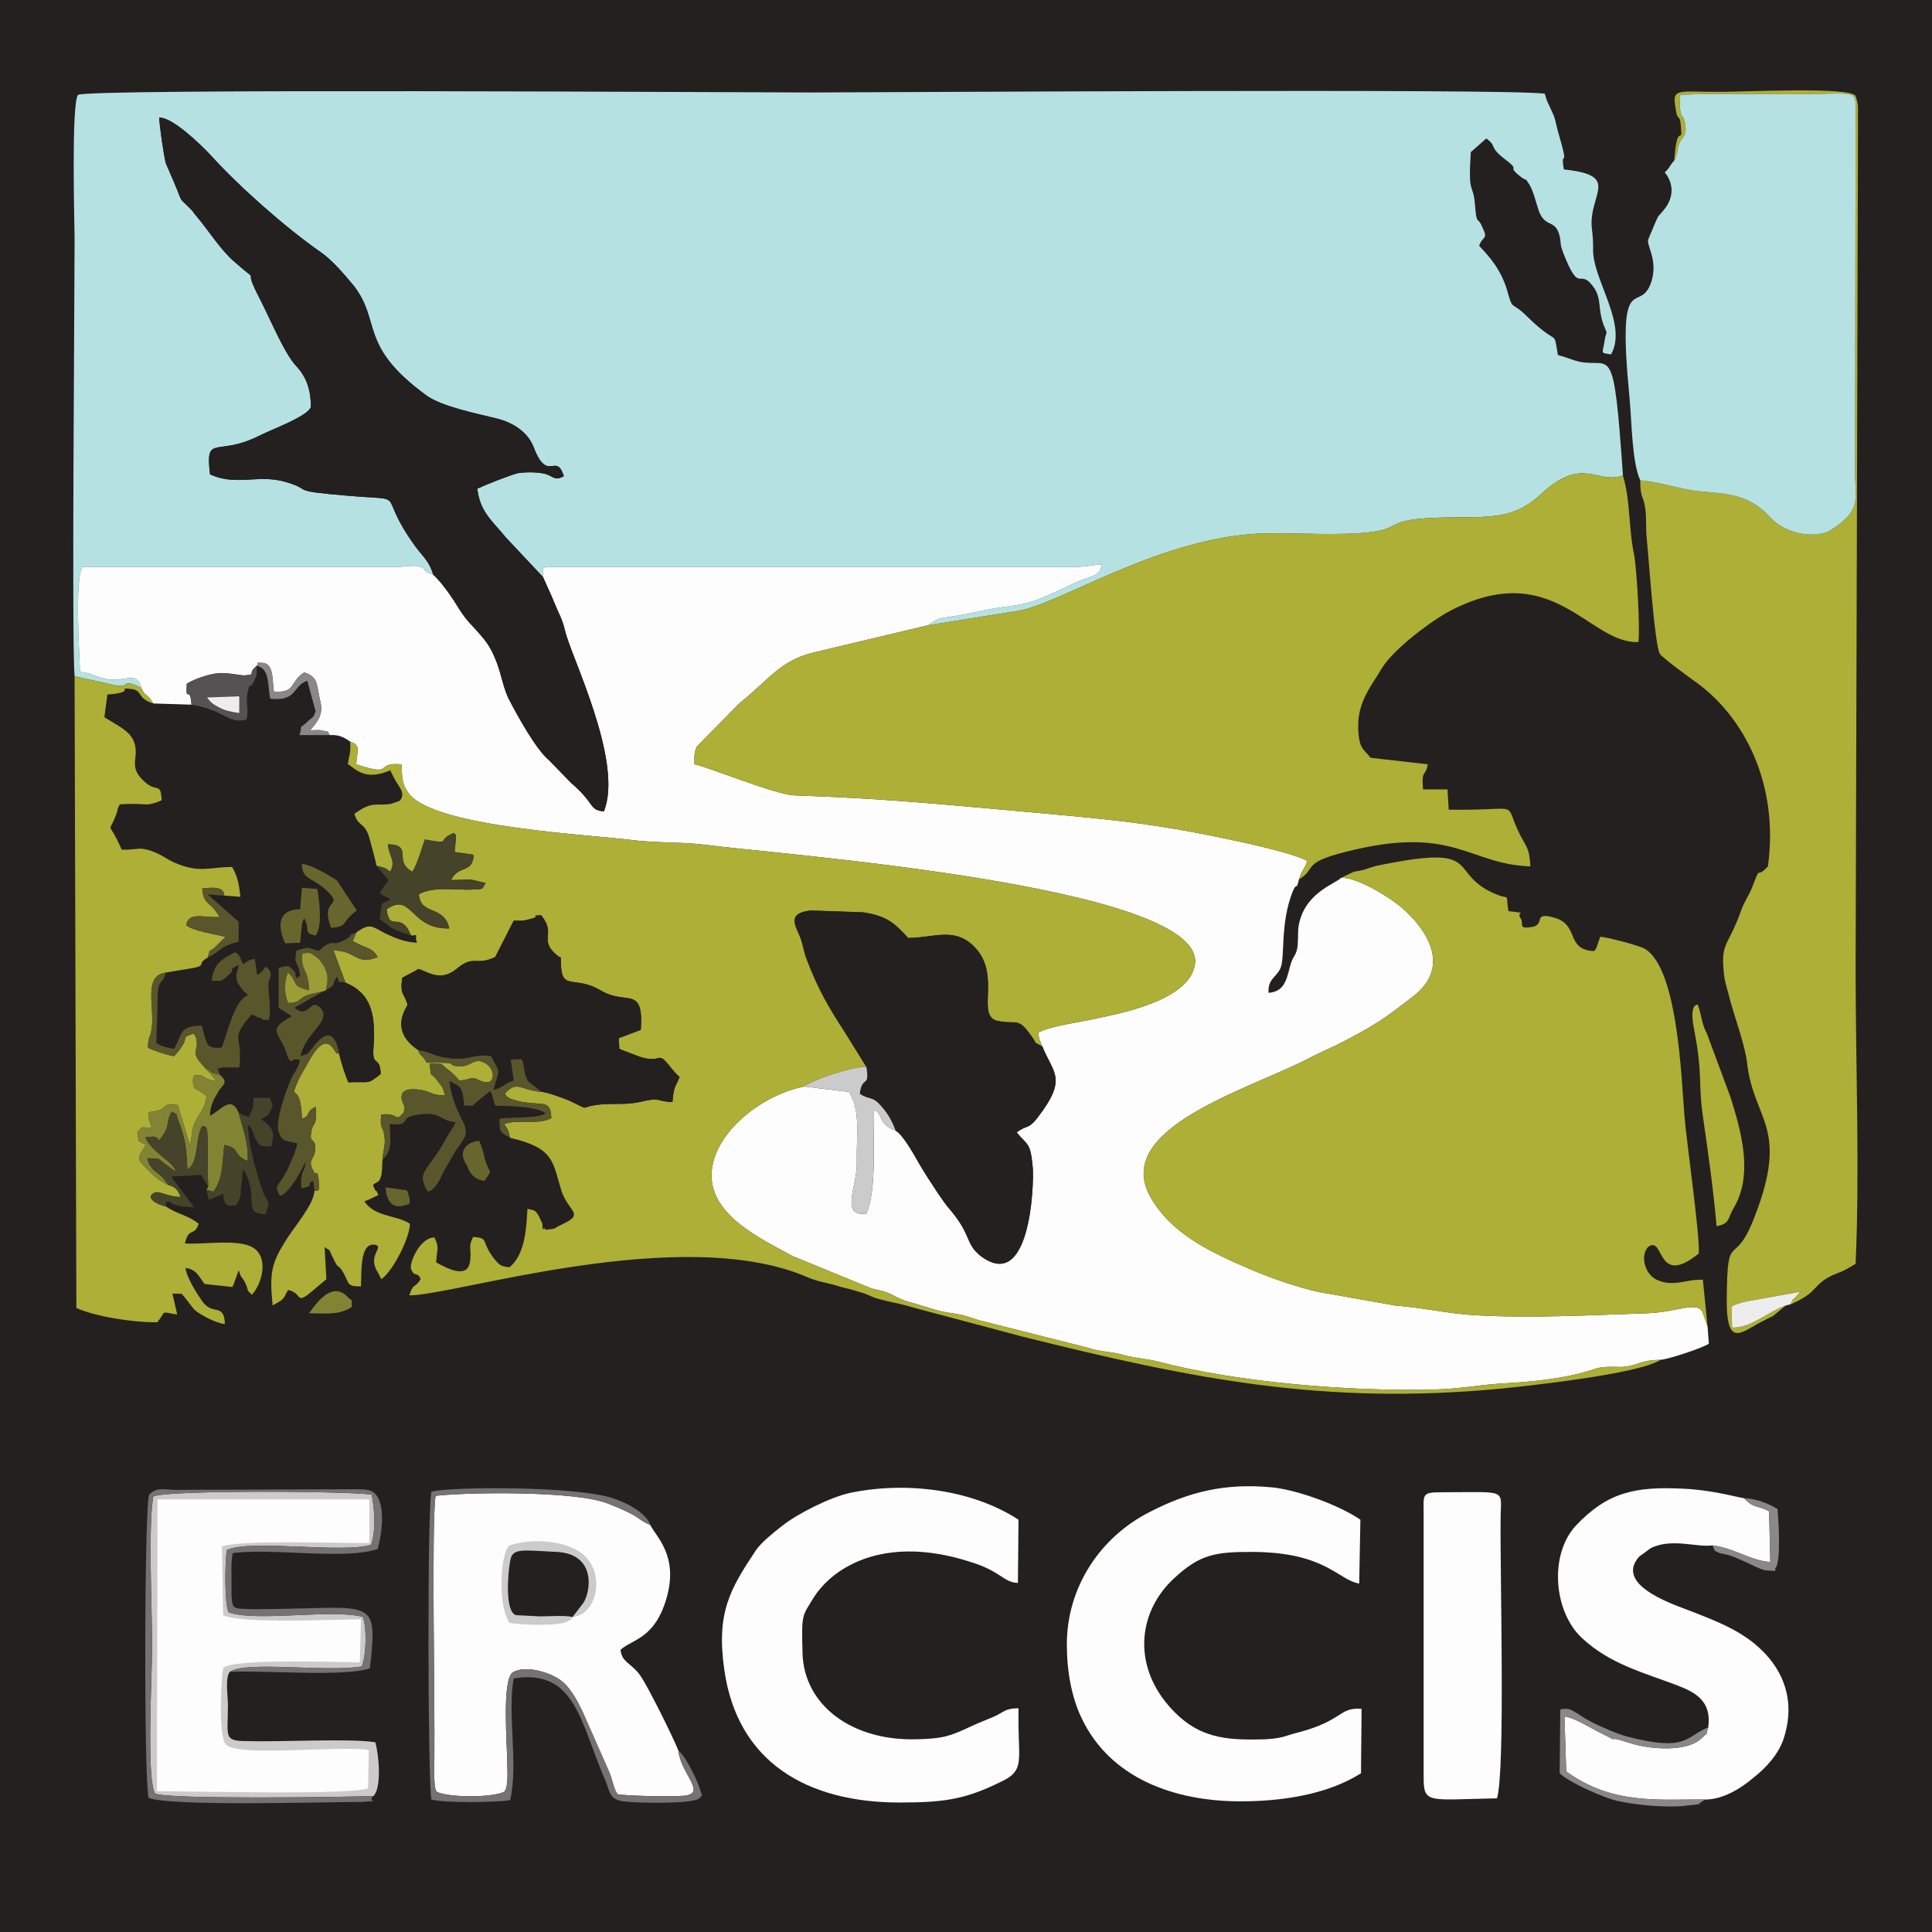
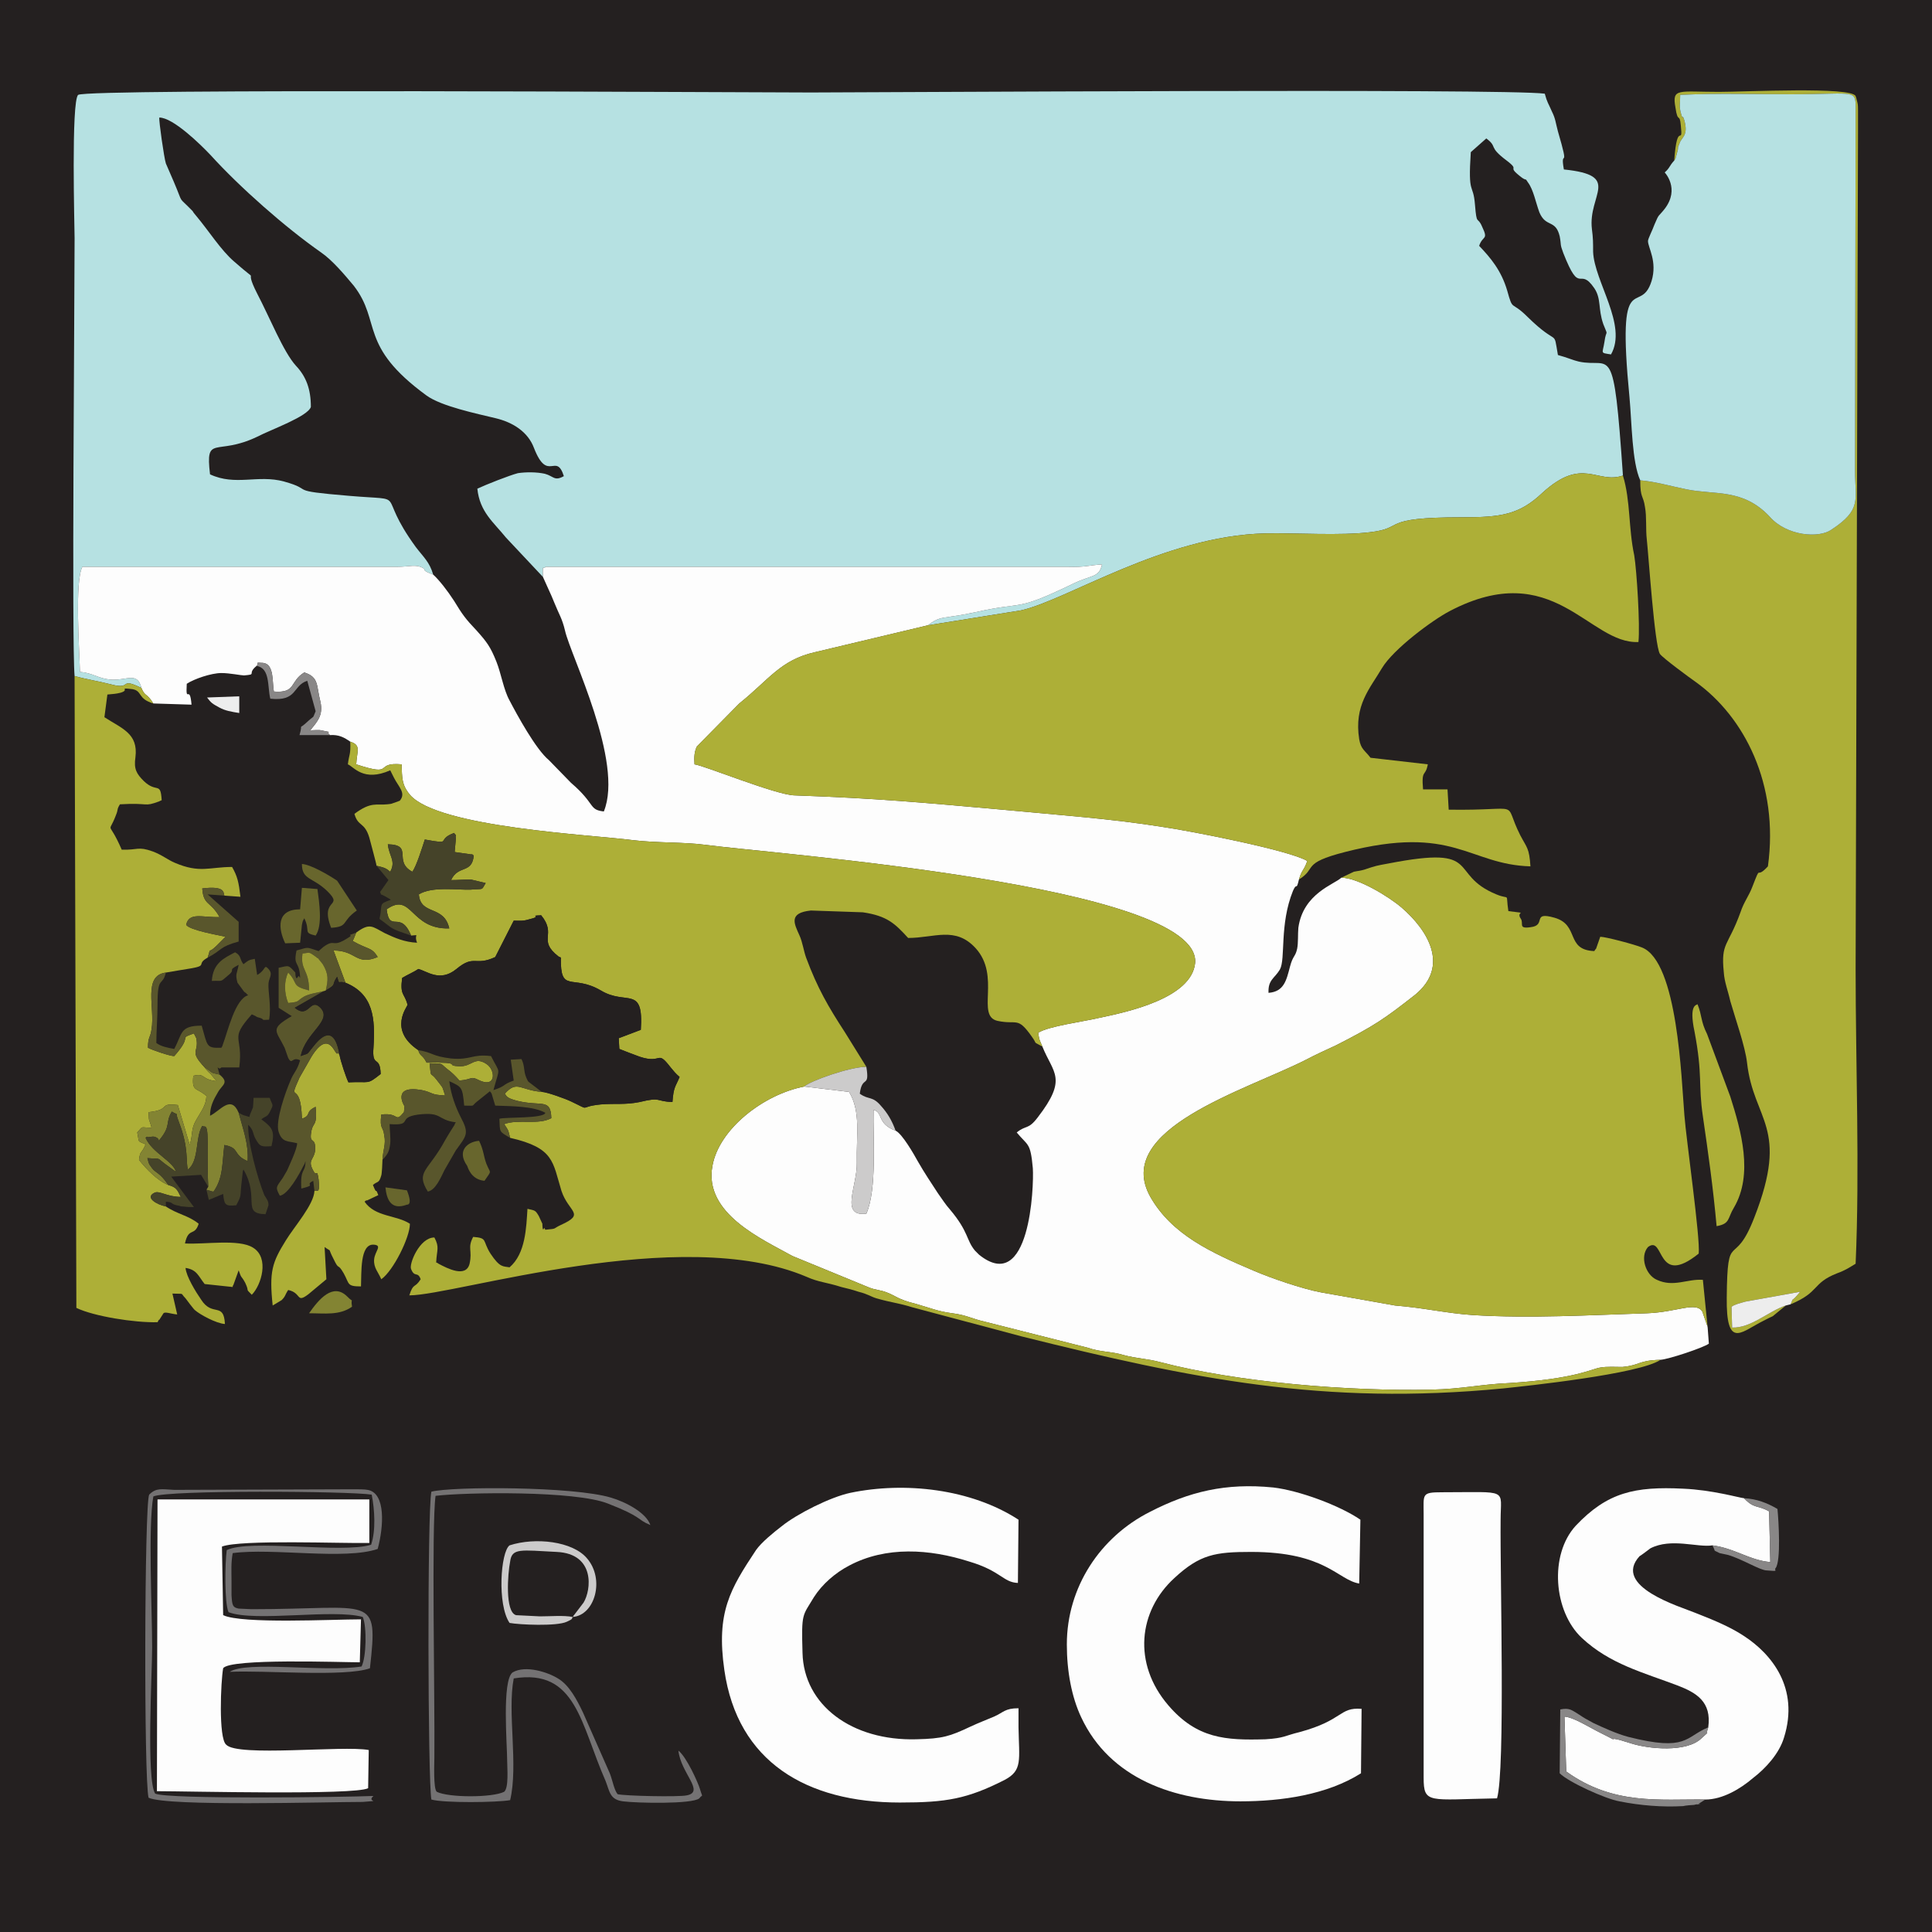
<svg xmlns="http://www.w3.org/2000/svg" width="314.09" height="314.09" viewBox="0 0 3238 3238" shape-rendering="geometricPrecision" image-rendering="optimizeQuality" fill-rule="evenodd" clip-rule="evenodd">
  <path fill="#242020" d="m0 3238h3238v-3238h-3238z" />
  <path d="m125 1133c17 5 42 9 61 14 37 10 12-13 51 6-7-28-24-12-52-14-21-2-29-11-51-13-1-38-9-151 4-176h526c24 0 32-5 45 2 6 4-4 3 17 11-6-21-16-29-29-46-70-96-7-77-112-86-108-9-55-9-109-24-44-12-81 8-124-12-8-68 10-30 79-63 23-12 85-34 90-50 0-30-8-51-25-69-21-23-44-81-65-121-26-51 11-10-39-54-22-19-42-51-63-76 0 0-6-7-6-8-27-28-14-8-32-50l-13-30c-3-9-12-72-11-77 23 0 69 45 86 63 49 54 125 121 185 163 19 13 40 38 55 56 47 61 7 100 122 184 25 18 83 30 116 38 29 7 54 23 64 50 23 59 37 6 50 47-16 9-17 0-32-4-14-3-31-3-45-1-15 4-53 19-68 26 4 39 27 56 48 82l62 66c-1-26 1-10 4-17h877c27 1 36-3 56-4-5 22-16 17-48 32-1 1-3 1-4 2-96 46-76 27-160 46-15 3-24 5-39 7-20 3-25 3-41 15l156-25c77-17 240-125 409-129 52-1 127 4 176-2 61-7 14-25 154-25 65 0 96-4 135-41 68-62 91-14 135-29-16-231-19-179-74-191-9-2-20-7-35-11-8-46 2-12-51-64-28-28-24-8-34-44-10-34-28-55-47-75 6-18 16-9 5-32-8-19-9 0-12-37-3-38-12-13-7-88l26-23c20 15 2 13 34 37 25 19-3 7 26 29 9 6 4-1 10 8 9 12 13 34 19 50 11 26 27 11 34 40 3 16 0 12 6 28 29 74 26 21 52 59 12 18 6 34 15 60 9 23 5 7 2 30-3 20-8 18 11 21 28-49-28-122-30-172 0-15 0-23-2-38-7-58 51-90-47-100-7-39 11 8-10-64-4-15-4-21-10-33-6-14-8-15-12-30-65-9-1133-2-1230-2-122 0-1212-7-1228 4-12 10-6 225-6 240 0 108-5 679 0 734" fill="#b6e1e2" />
  <path d="m237 1153c6 15 9 8 20 26l64 2c-3-36-10 1-8-35 12-8 41-18 58-18 14 0 33 4 38 4 23-2 4-2 21-16 5-5-5-6 11-5 19 2 15 33 18 48 38 3 26-17 51-32 25 8 20 22 27 49 5 23-5 33-17 48 4 0 15-1 18 0 24 5 6 0 15 8 15-1 24 4 34 11 19 6 11 16 10 38 67 22 28-4 76 0 1 23 0 34 14 51 47 55 305 67 373 76 41 5 86 3 123 8 110 15 831 67 820 198-6 59-113 82-161 92-25 6-86 14-102 25 2 13 2 11 7 23 18 45 43 53-8 119-16 21-19 12-35 25 19 23 23 16 27 60 2 31-5 213-90 145-1-1-2-2-2-2l-5-5c-15-18-10-31-42-69-8-9-12-16-20-27-11-17-22-33-34-54-6-11-26-46-37-51-32-12-20-30-37-35-1 48 6 133-12 174-45 6-15-47-16-85-1-47 7-86-13-119l-75-9c-68 13-143 71-154 133-15 80 84 123 134 151l129 53c10 4 19 4 29 8 14 5 19 12 48 19 25 7 38 13 62 16 24 3 32 9 54 14l174 44c19 7 40 6 59 12 22 6 40 6 62 12 130 34 317 49 454 46 51-1 83-9 130-11 112-7 139-24 153-26 11-2 26-1 37-1 31-3 26-11 64-12 14-1 71-20 81-27l-2-27c0-1-1-5-1-4l-8-23c-11-17-42 1-92 3-95 3-197 9-293 3-44-3-81-12-130-16l-124-22c-32-6-84-24-112-36-73-31-138-61-174-124-64-114 161-179 261-230 17-9 35-17 50-24 65-33 82-45 133-85 58-48 21-108-23-146-21-18-73-50-101-50-11 11-64 26-72 84-1 11 0 25-2 35-3 14-7 11-12 30-6 23-10 42-36 44-1-22 10-24 19-39 10-18-1-75 22-132 7-16 5 2 10-19 5-17 8-14 14-31-30-18-194-50-242-57-87-14-175-20-269-29-135-12-209-19-349-24-31-1-151-50-167-52-1-13 0-22 4-30l71-72c50-40 69-73 127-86l189-45c16-12 21-12 41-15 15-2 24-4 39-7 84-19 64 0 160-46 1-1 3-1 4-2 32-15 43-10 48-32-20 1-29 5-56 4h-877c-3 7-5-9-4 17l9 20c3 6 8 18 10 23 8 20 13 26 18 47 9 41 99 220 65 303-26-3-13-12-55-48l-37-38c-22-18-54-77-66-100-10-18-14-45-22-65-10-25-16-33-33-52-19-20-24-27-38-50-11-17-25-35-35-44-21-8-11-7-17-11-13-7-21-2-45-2h-526c-13 25-5 138-4 176 22 2 30 11 51 13 28 2 45-14 52 14" fill="#fdfdfd" />
  <g fill="#adaf37">
    <path d="m1555 1048l-189 45c-58 13-77 46-127 86l-71 72c-4 8-5 17-4 30 16 2 136 51 167 52 140 5 214 12 349 24 94 9 182 15 269 29 48 7 212 39 242 57-6 17-9 14-14 31 31-19 3-27 77-46 183-47 207 21 311 24-2-31-6-31-17-52-31-61 9-41-120-43l-2-34h-41c-3-35 4-20 8-42l-96-11c-10-13-16-14-19-31-9-57 18-85 38-119 19-32 85-81 114-96 174-91 233 56 316 52 3-28-3-121-7-145-10-47-6-91-19-134-44 15-67-33-135 29-39 37-70 41-135 41-140 0-93 18-154 25-49 6-124 1-176 2-169 4-332 112-409 129l-156 25" />
    <path d="m631 1451c13 3 16 4 23 10 10-18-2-26-4-46 44 1 8 28 41 46 7-9 17-42 21-54 49 9 17 1 49-11 5 7 2-1 3 10l-2 22 28 4c1-1 3 1 4 2-3 31-26 15-38 41 12 0 23-1 33-1l25 6c-8 13-2 9-25 11-21 1-65-6-87 8 3 36 42 17 51 57-66 2-62-62-105-32 5 41 23 0 41 44 16-1 4-3 10 12-21-1-37-8-54-16-21-11-25-18-48-1-1 2-4 11-6 14 26 15 32 10 42 27-37 15-35-11-74-11l20 54c47 19 50 60 47 108-3 36 11 12 12 45-24 19-17 12-54 14-4-8-13-35-15-46-1-1-2-4-3-3-4 8-13-44-44 6l-20 35c-21 47 2 0 4 69 17-6 4-11 23-20 3 33-4 25-7 40-5 26 8 7 6 34-2 15-13 15-3 33 6 12 6-6 9 15 3 27-4 16-7 19-1 23-34 60-48 83-23 37-28 52-22 109l15-9c7-7 5-8 11-17 23 5 13 23 34 7l30-25-3-54c14 10 4-1 15 20 10 21 6 5 17 24 10 18 5 22 29 22 1-23-2-71 21-70 16 1 2 11 1 25-1 14 7 21 12 33 20-14 48-70 48-93-23-15-58-11-76-37 1-1 3-3 4-2l19-9c-6-16-1 3-9-17 8-7 10-2 14-16 1-2 2-22 2-26 1-18 6-26 3-41-2-17-8-9-5-35 31-4 22 15 38-4l1-10c-1-1-22-36 29-27 19 4 14 8 39 9-6-18-2-10-14-26-12-16-9 0-12-28 25 1 16-1 30 10 8 6 13 11 20 19 23-2 18-8 32-1 30 15 29-17 13-27-20-13-24 5-45 4-28-1 11-7-55-6-7-14-11-10-14-21-51-34-18-73-18-76-5-20-13-15-9-45 8-5 20-10 27-15 14 3 36 23 64 0 30-25 31-4 65-20l31-61c10 0 15 1 25-2 26-6-2-6 21-7 27 33-7 41 29 69 1 1 3 1 4 2-1 61 19 27 67 55 43 26 72-10 67 66l-37 14 1 18c10 4 23 9 34 13 39 13 28-13 52 18 5 6 8 10 15 16-7 17-10 16-12 42-29-1-18-9-55 0-25 5-40 2-65 4-40 4-14 12-50-5-8-4-41-16-49-16-37-3-41-20-62 3 3 3 1 7 21 12 41 10 56-5 57 29-22 12-55 1-79 10 7 11 6 7 10 23 74 17 71 40 86 89 12 36 41 38-1 57-15 7-5 6-26 8-1-1-2-4-2-3-3 8-3-6-3-7-2-4-4-9-6-13-6-10-6-9-19-12-2 31-3 75-30 98-11-2-16 1-32-23-14-22-4-26-29-28-10 19-1 22-6 45-6 24-37 8-52 0-1-1-3-2-4-2 1-22 6-25-3-42-25 0-43 45-39 53 6 15 11 3 16 17-10 16-12 5-19 27 77 0 455-121 666-31 20 9 33 9 58 17 12 3 17 4 29 8 16 4 20 8 30 11 24 7 38 8 60 15l184 49c285 71 506 116 806 87 38-4 229-24 264-48-38 1-33 9-64 12-11 0-26-1-37 1-14 2-41 19-153 26-47 2-79 10-130 11-137 3-324-12-454-46-22-6-40-6-62-12-19-6-40-5-59-12l-174-44c-22-5-30-11-54-14-24-3-37-9-62-16-29-7-34-14-48-19-10-4-19-4-29-8l-129-53c-50-28-149-71-134-151 11-62 86-120 154-133 9-9 76-33 104-33l-36-58c-28-43-46-74-65-125-4-11-6-26-11-37-9-20-19-38 19-42l87 3c41 6 54 19 76 43 44 0 79-20 113 17 43 47 0 114 37 122 33 7 33-8 57 26 11 15 0 7 18 17-5-12-5-10-7-23 16-11 77-19 102-25 48-10 155-33 161-92 11-131-710-183-820-198-37-5-82-3-123-8-68-9-326-21-373-76-14-17-13-28-14-51-48-4-9 22-76 0 1-22 9-32-10-38 1 22-2 21-4 38 10 4 26 30 71 10l6 12c8 16 21 26 10 39l-8 3c-7 2-3 2-13 3-18 2-27-5-55 16 6 22 17 13 25 40 2 8 12 44 12 47" />
    <path d="m2248 1471c28 0 80 32 101 50 44 38 81 98 23 146-51 40-68 52-133 85-15 7-33 15-50 24-100 51-325 116-261 230 36 63 101 93 174 124 28 12 80 30 112 36l124 22c49 4 86 13 130 16 96 6 198 0 293-3 50-2 81-20 92-3l8 23c0-1 1 3 1 4l-8-80c-26-2-49 13-77 0-19-8-29-39-15-55 28-21 13 69 85 11 3-25-21-192-24-232-5-60-11-257-71-281-12-5-61-18-70-18l-7 20c-1 1-2 2-3 4-49-2-24-44-67-56-39-11-12 13-40 16-21 3-11-6-16-14-10-14 16-8-21-13-5-33 4-18-20-28-83-34-20-83-180-52-22 4-22 4-40 10-10 3-9 2-19 4l-21 10" />
    <path d="m2806 269c1-1 1-2 2-3l3-11c3-10-1-4 4-15 3-10 15-12 8-38-5-16-1 5-6-13-3-11-1-17-1-30 61-3 125-1 186-1 114 0 108-11 108 32l-1 599c0 49 12 65-40 99-20 14-74 11-103-22-45-48-92-36-140-46-25-5-52-13-77-15 0 31 5 24 8 45 3 16 1 37 3 54 3 27 13 178 22 192 5 7 50 40 60 47 81 58 140 171 121 309-22 24-10-7-26 34-6 16-14 25-20 43-21 58-33 50-28 100 1 17 7 31 11 49 8 28 25 76 28 103 11 98 72 107 12 260-34 88-45 16-46 134-1 84 23 59 55 42 8-4 15-8 22-11l22-18c-30 10-58 38-90 37l-1-35c7-4 1-1 11-5 4-1 13-4 15-4l89-16c-18 22-9 5-16 21 50-21 35-35 78-52 14-5 21-10 31-16 7-158 0-334 0-494l4-1406c0-11 0-22 0-33 0-3 0-10-1-13l-2-8c0-1-1-2-1-3-7-16-186-7-229-7-68 0-79-7-73 26 4 28 7 8 9 30 4 38-6-11-11 59" />
  </g>
  <path d="m2806 269c-9 10-7 12-16 20 0 0 26 27 0 61-11 14-9 7-17 26-4 11-11 24-11 28 0 11 16 34 6 67-19 61-59-31-37 195 4 43 4 108 18 139 25 2 52 10 77 15 48 10 95-2 140 46 29 33 83 36 103 22 52-34 40-50 40-99l1-599c0-43 6-32-108-32-61 0-125-2-186 1 0 13-2 19 1 30 5 18 1-3 6 13 7 26-5 28-8 38-5 11-1 5-4 15l-3 11c-1 1-1 2-2 3" fill="#b6e1e2" />
-   <path d="m726 963c10 9 24 27 35 44 14 23 19 30 38 50 17 19 23 27 33 52 8 20 12 47 22 65 12 23 44 82 66 100l37 38c42 36 29 45 55 48 34-83-56-262-65-303-5-21-10-27-18-47-2-5-7-17-10-23l-9-20-62-66c-21-26-44-43-48-82 15-7 53-22 68-26 14-2 31-2 45 1 15 4 16 13 32 4-13-41-27 12-50-47-10-27-35-43-64-50-33-8-91-20-116-38-115-84-75-123-122-184-15-18-36-43-55-56-60-42-136-109-185-163-17-18-63-63-86-63-1 5 8 68 11 77l13 30c18 42 5 22 32 50 0 1 6 8 6 8 21 25 41 57 63 76 50 44 13 3 39 54 21 40 44 98 65 121 17 18 25 39 25 69-5 16-67 38-90 50-69 33-87-5-79 63 43 20 80 0 124 12 54 15 1 15 109 24 105 9 42-10 112 86 13 17 23 25 29 46" fill="#242020" />
  <path d="m278 2022c-15-3-36-15-19-23 8-4 21 7 44 7-6-12-7-16-21-20-18-7-37-27-49-42 2-17 4-9 11-26-15-7-10-2-14-20 11-12 4-8 24-8-5-19-4-6-5-26 39-4 15-16 49-12l20 67c6-20 1-26 12-44 8-14 15-22 16-38-16-15-25-6-22-34 21-5 12 6 39 9l-10-12c-2-2-4-3-10-11-27-29-9-24-14-49l-4-8c-28 10 0 1-33 38-7 0-37-10-44-14 0-19 4-16 6-31 6-36-15-90 24-95 17-3 24-4 42-7 29-5 8-7 28-18 7-21-2-4 14-19l16-16c-13-3-60-11-66-20 5-22 27-12 56-13-15-27-27-19-29-48 40-5 35 8 37 12l27 2c-3-25-5-34-14-50-38 0-54 11-96-7-12-5-21-13-37-19-25-9-25-2-52-3-23-53-23-23-10-57 5-12 1-9 7-19 51-3 39 5 66-5 1-1 3-1 4-2-2-32-8-11-30-32-12-12-17-20-14-40 5-40-23-48-52-67l5-38c10-1 14-1 22-3 17-5-5-9 20-6 17 3 8 16 35 24-11-18-14-11-20-26-39-19-14 4-51-6-19-5-44-9-61-14l3 1059c29 14 97 25 136 24 1-1 2-5 3-4l7-11c3-3 12 1 23 2l-8-35c22 1 12-2 22 8 0 0 14 19 16 20 8 7 35 22 50 23-2-38-21-11-40-41-9-13-25-39-26-53 19 3 21 13 32 27l47 5c0 0 0-3 1-3l9-25c5 15 4 8 11 21 8 17-1 8 11 20 16-16 30-62 2-79-24-15-81-5-114-7 6-28 16-11 23-33-17-14-36-16-55-29" fill="#adaf37" />
-   <path d="m1137 2934c-5-14-54-115-67-130-14-17-28-19-30-39 20-18 57-18 77-86 21-72-18-104-27-123-24-10-12-13-71-36-55-22-239-19-289-13-7 50-1 343-2 439 0 8-2 52 4 57 20 10 93 10 113 0 8-7 5-40 5-52 0-27-9-134 9-148 22-13 60 0 76 10 19 11 32 36 42 57l45 102c5 13 7 27 13 35 12 3 102 5 116 2 31-6-10-37-14-75" fill="#fdfdfd" />
-   <path d="m1452 1788c6 37-7 13-11 45 15 11 21 3 36 21 10 11 18 24 24 41 11 5 31 40 37 51 12 21 23 37 34 54 8 11 12 18 20 27 32 38 27 51 42 69l5 5c0 0 1 1 2 2 85 68 92-114 90-145-4-44-8-37-27-60 16-13 19-4 35-25 51-66 26-74 8-119-18-10-7-2-18-17-24-34-24-19-57-26-37-8 6-75-37-122-34-37-69-17-113-17-22-24-35-37-76-43l-87-3c-38 4-28 22-19 42 5 11 7 26 11 37 19 51 37 82 65 125l36 58" fill="#242020" />
-   <path d="m626 3010c14-14 9-69 3-90-45-7-159 0-216-2-39 0-31-8-31-60 0-16-5-45 3-56 28-19 159 1 221-9 8-16 9-66 2-83-50-14-180 9-225-8-7-16-6-82-3-104 38-19 193 6 242-9 8-24 6-58 1-84-38-6-341-8-366 3-9 49-2 193-2 253 0 43-10 221 5 245 20 10 320 6 366 4" fill="#cccbcb" />
  <g fill="#fdfdfd">
    <path d="m1508 3021c78 0 113-6 176-38 30-16 24-33 23-88v-32c-23 0-25 7-41 14-14 6-25 10-40 17-34 16-46 20-90 21-108 3-189-57-191-145-2-68 0-61 19-93 14-22 36-41 59-53 62-33 135-28 201-7 54 16 57 35 82 36l1-106c-80-52-191-64-282-45-33 7-89 35-115 56-13 10-34 27-43 40-43 65-67 104-53 201 22 154 138 222 294 222" />
    <path d="m1788 2756c0 45 8 88 24 122 48 103 157 141 267 141 69 0 145-11 202-47l1-108c-38-3-30 19-104 39-25 6-25 10-57 12-67 2-115-1-163-57-60-70-50-158 10-213 43-40 69-44 129-44 125 0 145 47 181 53l2-107c-35-24-103-49-146-54-80-8-141 7-207 41-83 42-139 126-139 222" />
    <path d="m2863 2895c-6 16 5 3-11 18-25 25-90 18-118 9-59-19-2 7-58-21-12-6-39-23-54-24l3 92c79 57 157 46 233 47 29 0 59-18 80-36 21-16 44-41 52-68 26-83-21-140-67-170-24-16-54-28-82-39-24-10-140-44-93-95 1 0 18-13 18-13 35-18 79-1 104-5 38 5 62 25 97 28l-2-85c-20-11-25-4-42-22-9-1-54-14-102-16-81-4-127 6-180 62-45 49-37 144 10 188 47 44 103 58 161 80 31 12 57 27 51 70" />
    <path d="m263 3002c51 0 331 7 354-5l1-64c-43-8-220 12-239-9-13-11-9-106-5-128 11-17 199-10 229-10l2-72c-48 0-199 8-231-7l-2-115c32-12 201-5 247-6v-73h-355l-1 489" />
  </g>
  <path d="m701 1760c25 4 22 10 55 14 34 3 35-8 67-4 16 32 15 16 4 57 22-7 14-9 34-16l-5-35 18-1c6 12 3 19 8 31 4 9 3 6 9 11l17 13c8 0 41 12 49 16 36 17 10 9 50 5 25-2 40 1 65-4 37-9 26-1 55 0 2-26 5-25 12-42-7-6-10-10-15-16-24-31-13-5-52-18-11-4-24-9-34-13l-1-18 37-14c5-76-24-40-67-66-48-28-68 6-67-55-1-1-3-1-4-2-36-28-2-36-29-69-23 1 5 1-21 7-10 3-15 2-25 2l-31 61c-34 16-35-5-65 20-28 23-50 3-64 0-7 5-19 10-27 15-4 30 4 25 9 45 0 3-33 42 18 76" fill="#242020" />
  <path d="m2386 2538v441c0 45 8 37 123 35 14-48 5-369 6-467 0-53 15-46-98-46-35 0-31 3-31 37" fill="#fdfdfd" />
  <path d="m626 3010c-46 2-346 6-366-4-15-24-5-202-5-245 0-60-7-204 2-253 25-11 328-9 366-3 5 26 7 60-1 84-49 15-204-10-242 9-3 22-4 88 3 104 45 17 175-6 225 8 7 17 6 67-2 83-62 10-193-10-221 9 57-3 193 9 235-6 14-126 6-99-198-99l-22-1c-10-2-11-5-12-23 0-7 0-17 0-24 0-17-1-29 2-46 67-9 188 12 243-7 10-37 14-94-17-99-4-1-17-1-22-1l-302 1c-21-1-30-4-42 8-8 16-9 478-1 508 33 15 298 7 359 7 35-3 5 1 18-10" fill="#747273" />
  <path d="m960 2710c37-3 54-63 24-98-24-29-87-36-130-22-15 11-21 99 0 130 16 3 79 6 96-2 13-6 7-5 10-8" fill="#cccbcb" />
  <g fill="#59562c">
    <path d="m527 1996c3-3 10 8 7-19-3-21-3-3-9-15-10-18 1-18 3-33 2-27-11-8-6-34 3-15 10-7 7-40-19 9-6 14-23 20-2-69-25-22-4-69l20-35c31-50 40 2 44-6 1-1 2 2 3 3-6-36-20-45-44-14-13 16-6 10-21 16 8-40 54-59 33-81-18-18-19 20-43 0l49-28c-12 3-23 4-33 9-14 8-6 9-27 11-7-17-7-37 0-51 18 19 4 22 35 30 0-36-15-33-11-62 13-1 9-4 23 6 1 1 2 2 3 2l8 10c10 17 9 26 5 44 20-12 8-7 19-23 5 15 0 6 14 10l-20-54c39 0 37 26 74 11-10-17-16-12-42-27 2-3 5-12 6-14-23 8 0 1-14 9-28 18-20 0-41 15l-8 7c-22-7-15-7-37-1-6 28 5 16 6 46-1-1-2-4-3-3-5 10-5-6-5-6-12-13-10-12-28-8v67l22 14c-38 22-26 24-12 53l6 17c7 13 6-3 20 4-6 20-10 18-17 36-7 16-25 66-19 84 6 18 15 15 31 19 0 10-14 39-17 46l-7 12c-11 16-13 15-5 30 14-2 33-37 39-49 5-9 1-1 4-9 0 21-9 10-7 46 28-7 4-5 20-13l2 17" />
    <path d="m641 1944c9-10 11-13 13-27 1-10-1-23-1-33 41 3 11-11 48-16 41-5 31 9 63 13-1 2-2 2-2 4l-7 11c-3 5-5 8-9 15-28 52-50 52-29 86 13-2 22-24 28-36l19-33c18-25 23-28 8-56-8-16-16-36-19-60 21 10 22 9 25 41 21 0 10 2 23-8l20-16c1 1 2 2 3 4l6 20c29 1 64 1 84 12-2 10-67 7-77 10 1 23-1 21 18 32-4-16-3-12-10-23 24-9 57 2 79-10-1-34-16-19-57-29-20-5-18-9-21-12 21-23 25-6 62-3l-17-13c-6-5-5-2-9-11-5-12-2-19-8-31l-18 1 5 35c-20 7-12 9-34 16 11-41 12-25-4-57-32-4-33 7-67 4-33-4-30-10-55-14 3 11 7 7 14 21 66-1 27 5 55 6 21 1 25-17 45-4 16 10 17 42-13 27-14-7-9-1-32 1-7-8-12-13-20-19-14-11-5-9-30-10 3 28 0 12 12 28 12 16 8 8 14 26-25-1-20-5-39-9-51-9-30 26-29 27l-1 10c-16 19-7 0-38 4-3 26 3 18 5 35 3 15-2 23-3 41" />
  </g>
  <path d="m1137 2934c4 38 45 69 14 75-14 3-104 1-116-2-6-8-8-22-13-35l-45-102c-10-21-23-46-42-57-16-10-54-23-76-10-18 14-9 121-9 148 0 12 3 45-5 52-20 10-93 10-113 0-6-5-4-49-4-57 1-96-5-389 2-439 50-6 234-9 289 13 59 23 47 26 71 36-7-21-42-39-66-46-63-19-265-19-301-10-7 32-6 484 0 516 21 6 110 5 132 1 14-59-5-147 6-204 105-17 112 77 154 172 7 18 7 31 29 34 23 3 116 5 128-5 6-8 6 1 1-16-3-10-22-53-36-64" fill="#747273" />
  <path d="m2877 2055c23-4 18-13 29-31 33-56 12-129-6-186l-39-105c-11-22-8-30-16-50-1 2-15-1-5 46 14 74 6 88 14 142 9 62 17 118 23 184" fill="#adaf37" />
  <path d="m960 2710c1-1 2-4 2-3l16-21c13-21 20-82-45-85-60-3-75-7-78 16-4 20-9 85 10 90l40 2c18 0 39-2 55 1" fill="#242020" />
  <path d="m631 1451l20 24-14 20c4 8-5-1 15 11 0 0 2 1 3 2-22 8-13 6-19 32 25 18 15 15 53 28-18-44-36-3-41-44 43-30 39 34 105 32-9-40-48-21-51-57 22-14 66-7 87-8 23-2 17 2 25-11l-25-6c-10 0-21 1-33 1 12-26 35-10 38-41-1-1-3-3-4-2l-28-4 2-22c-1-11 2-3-3-10-32 12 0 20-49 11-4 12-14 45-21 54-33-18 3-45-41-46 2 20 14 28 4 46-7-6-10-7-23-10" fill="#454329" />
  <path d="m282 1986c-14-21-21-20-27-28-6-9-4-3-8-17 25 2 14-2 30 10l18 13c-5-18-40-32-51-57 1-1 3-3 4-1l7-1c1 0 2 0 3 0 9 2 8 7 8 7 22-26 10-29 22-49 14 9 3-5 12 18 17 44 11 67 15 79 19-14 12-54 24-73 5 4 10-10 9 43 0 20 0 39 1 59l-3 5 10 3c0 0 2 0 2 0 16-23 14-45 18-78 27 5 13 16 39 27 2-29-8-54-15-81-13-31-31-3-48 5 0-16 6-27 13-39 7-13 20-16 3-30-18-4-9-2-25-12 6 8 8 9 10 11l10 12c-27-3-18-14-39-9-3 28 6 19 22 34-1 16-8 24-16 38-11 18-6 24-12 44l-20-67c-34-4-10 8-49 12 1 20 0 7 5 26-20 0-13-4-24 8 4 18-1 13 14 20-7 17-9 9-11 26 12 15 31 35 49 42" fill="#838433" />
  <path d="m546 1660l-3 1-49 28c24 20 25-18 43 0 21 22-25 41-33 81 15-6 8 0 21-16 24-31 38-22 44 14 2 11 11 38 15 46 37-2 30 5 54-14-1-33-15-9-12-45 3-48 0-89-47-108-14-4-9 5-14-10-11 16 1 11-19 23" fill="#242020" />
  <path d="m278 1630c-39 5-18 59-24 95-2 15-6 12-6 31 7 4 37 14 44 14 33-37 5-28 33-38l4 8c5 25-13 20 14 49 16 10 7 8 25 12-6-23-3-5 3-12h30c7-55-18-45 21-89 14 6 3 3 14 6 9 3-1 4 15 3 4-22-2-47-1-61 1-10 8-15 0-24-8-9-4 2-19 10l-4-27c-11 2-11 3-19 9-7-9-3-14-14-20-19 10-37 18-39 48 19-1 13 3 27-9 15-12-3-7 18-18-3 16-6 15-2 30l11 15c1 1 3 2 4 3 0 1 2 2 3 3-22 6-34 60-43 84 0 1-1 2-2 4-26 1-23-3-33-37-37 0-32 13-46 39-11-2-22-4-30-10 0-20 2-42 2-64 0-51 8-29 14-54" fill="#59562c" />
  <path d="m1348 1821l75 9c20 33 12 72 13 119 1 38-29 91 16 85 18-41 11-126 12-174 17 5 5 23 37 35-6-17-14-30-24-41-15-18-21-10-36-21 4-32 17-8 11-45-28 0-95 24-104 33" fill="#cccbcb" />
  <g fill="#454329">
    <path d="m400 1865c7 27 17 52 15 81-26-11-12-22-39-27-4 33-2 55-18 78 0 0-2 0-2 0l-10-3 4 17 24-10c2 18 3 21 22 19 7-14 7-12 8-30l3-27c0-1 1-2 1-3 28 48-4 74 37 75l5-15c0-8-3-10-7-17-12-30-28-89-27-118 10 10 7 15 13 25 7 12 9 12 26 11 6-25 2-31-17-45 7-6 10-3 15-14 6-12 4-8-1-22h-27c0 3-1 16-1 16l-5 12c0 1-1 3-1 4-12-4-7-1-18-7" />
    <path d="m282 1986c14 4 15 8 21 20-23 0-36-11-44-7-17 8 4 20 19 23v-8c15 1 5 4 23 7 2 1 3 1 5 1 8 1 10 1 19 1l-38-51 50-3 12 20c-1-20-1-39-1-59 1-53-4-39-9-43-12 19-5 59-24 73-4-12 2-35-15-79-9-23 2-9-12-18-12 20 0 23-22 49 0 0 1-5-8-7-1 0-2 0-3 0l-7 1c-1-2-3 0-4 1 11 25 46 39 51 57l-18-13c-16-12-5-8-30-10 4 14 2 8 8 17 6 8 13 7 27 28" />
  </g>
-   <path d="m321 1181c58 10 61 33 92 25 5-17-2-29 2-46 7-26 1 2 11-19 6-13 4-12 4-25-17 14 2 14-21 16-5 0-24-4-38-4-17 0-46 10-58 18-2 36 5-1 8 35" fill="#545253" />
  <path d="m2858 3016c-76-1-154 10-233-47l-3-92c15 1 42 18 54 24 56 28-1 2 58 21 28 9 93 16 118-9 16-15 5-2 11-18-39 16-35 41-134 16-19-5-43-16-58-23-13-7-15-8-27-16-10-6-14-10-29-7l-1 107c15 15 77 43 100 47 35 7 72 10 107 8 3-1 16-2 18-2 26-6-5 3 8-2l11-7" fill="#898787" />
  <path d="m348 1605c25-13 19-18 52-27v-33l-52-46 28 2c-2-4 3-17-37-12 2 29 14 21 29 48-29 1-51-9-56 13 6 9 53 17 66 20l-16 16c-16 15-7-2-14 19" fill="#59562c" />
  <g fill="#68662d">
    <path d="m503 1524c-40 0-37 32-25 57l25-1 3-30c2-9 1-5 4-11 11 22-3 24 19 29 12-17 6-56 3-78l-26-2-3 36" />
    <path d="m555 1555c30-2 16-10 43-29l-33-50c-15-10-44-27-59-28 0 27 18 22 42 45 30 29-13 11 7 62" />
  </g>
  <path d="m2993 2188l8-2c7-16-2 1 16-21l-89 16c-2 0-11 3-15 4-10 4-4 1-11 5l1 35c32 1 60-27 90-37" fill="#ededed" />
  <path d="m543 1661l3-1c4-18 5-27-5-44l-8-10c-1 0-2-1-3-2-14-10-10-7-23-6-4 29 11 26 11 62-31-8-17-11-35-30-7 14-7 34 0 51 21-2 13-3 27-11 10-5 21-6 33-9" fill="#9c9d36" />
  <g fill="#898787">
    <path d="m2870 2590c7 13-1 6 12 13 1 0 13 3 14 3 24 7 54 26 65 26 23 2 11 0 15-4 9-12 5-79 3-99-17-10-35-17-56-18 17 18 22 11 42 22l2 85c-35-3-59-23-97-28" />
    <path d="m553 1232c-9-8 9-3-15-8-3-1-14 0-18 0 12-15 22-25 17-48-7-27-2-41-27-49-25 15-13 35-51 32-3-15 1-46-18-48-16-1-6 0-11 5 23 4 18 34 23 55 46 5 37-22 62-30l14 51c-6 14-1 6-12 16-20 19-8 0-15 24h51" />
  </g>
  <path d="m812 1979c13-19 10-11 3-29-5-14-4-21-12-38-17 1-39 15-20 42 1 2 6 23 29 25" fill="#68662d" />
  <path d="m518 2201c26 0 51 4 72-11-3-18 5-4-8-17-24-24-48 5-64 28" fill="#838433" />
  <path d="m401 1195v-28l-54 2c7 9 8 10 21 17 9 5 20 7 33 9" fill="#ededed" />
  <path d="m682 2019c1 0 10 1 0-24l-36-5c2 20 9 39 36 29" fill="#68662d" />
</svg>